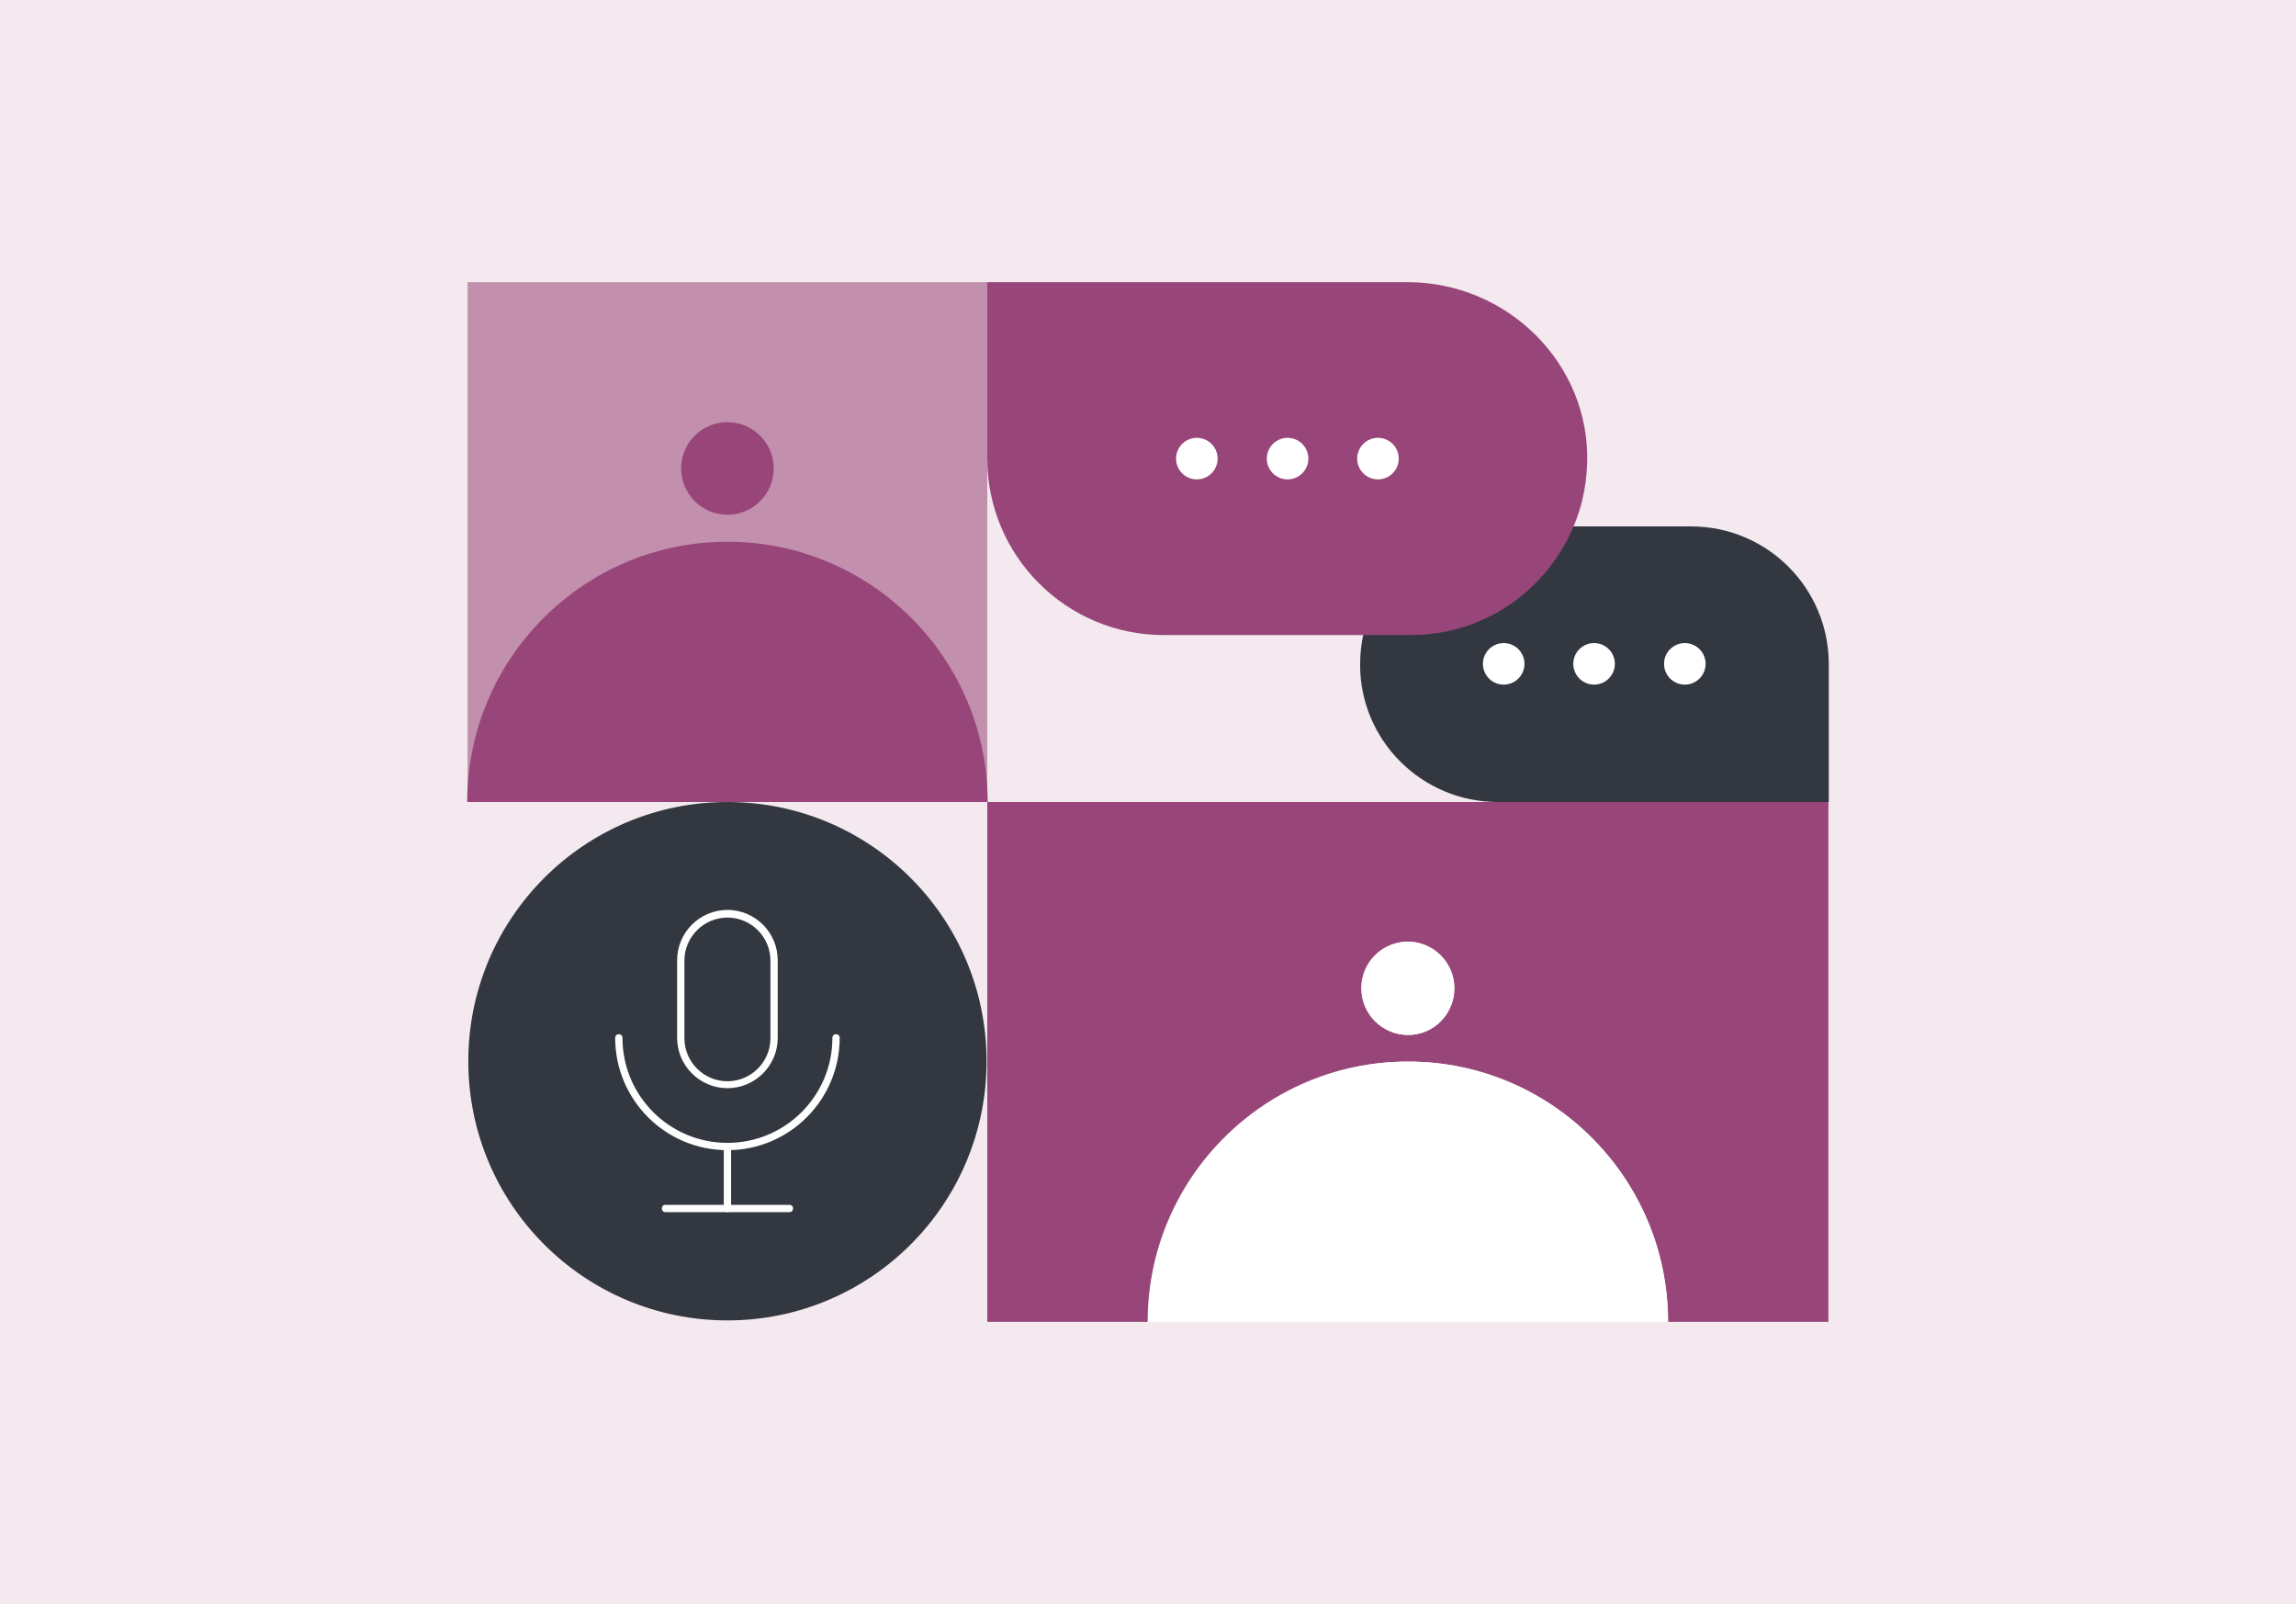
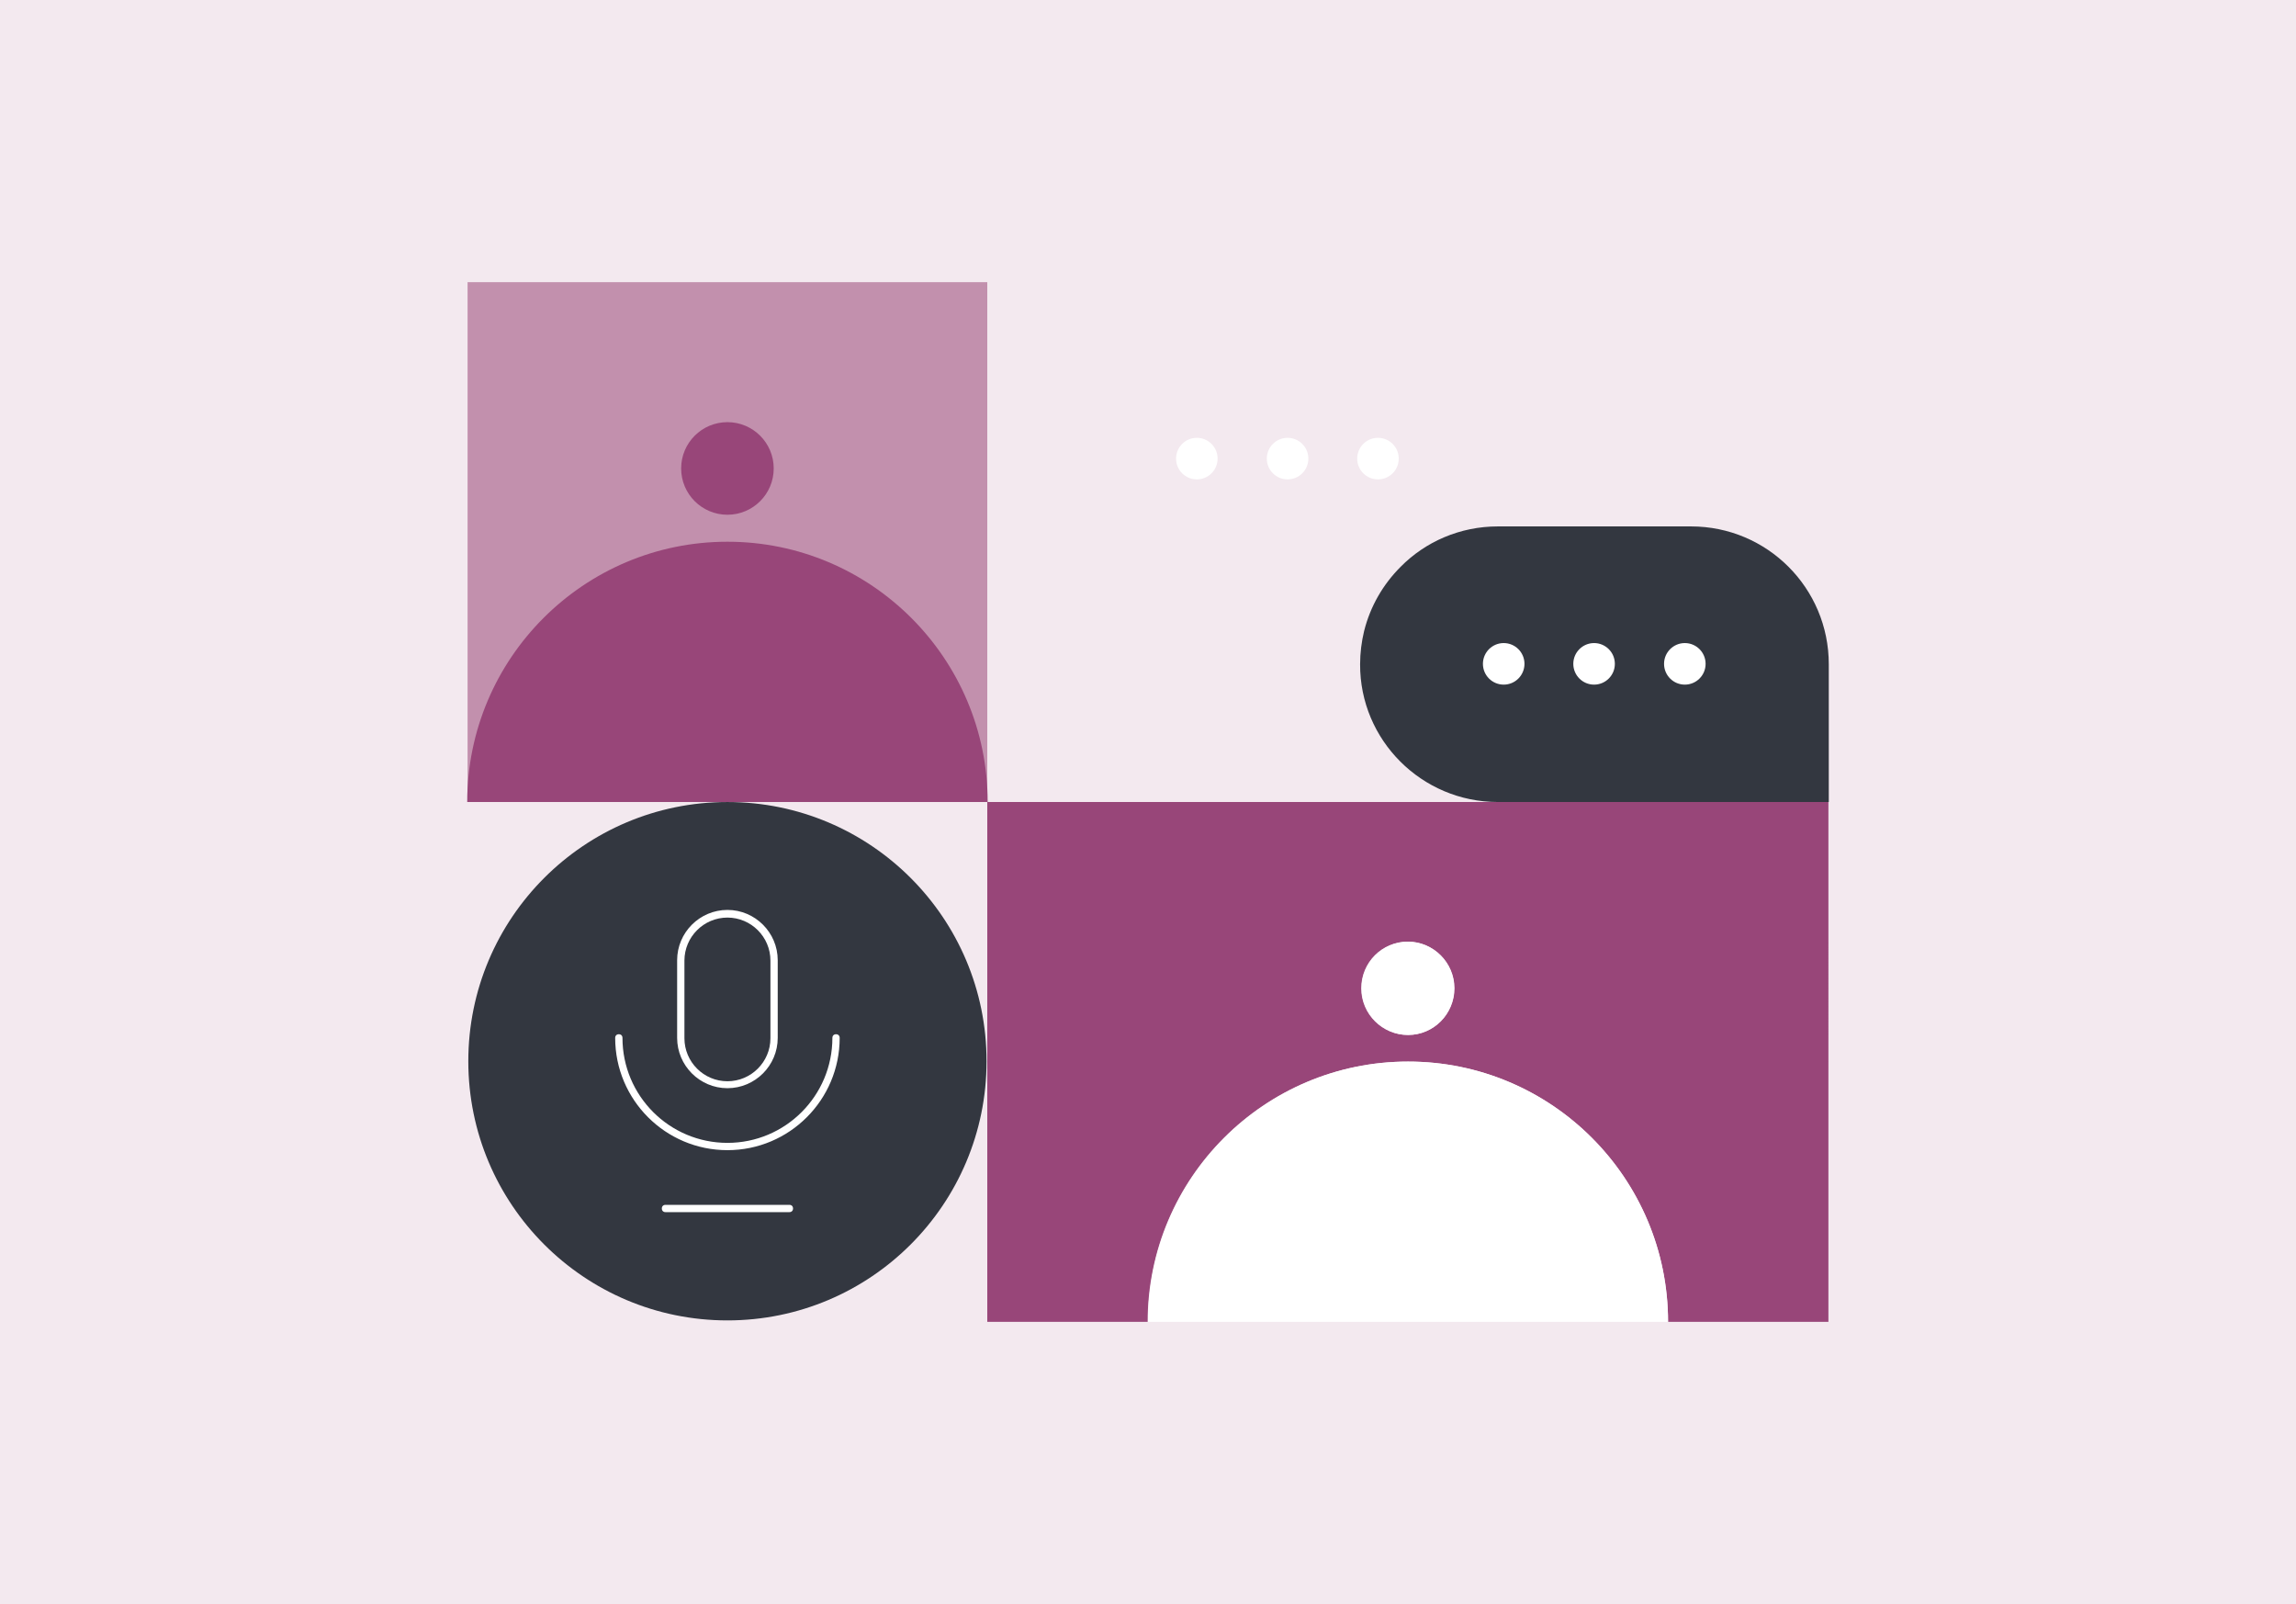
<svg xmlns="http://www.w3.org/2000/svg" version="1.1" id="Layer_1" x="0px" y="0px" viewBox="0 0 630 440" style="enable-background:new 0 0 630 440;" xml:space="preserve">
  <style type="text/css">
	.st0{fill:#F3E9EF;}
	.st1{fill:#333740;}
	.st2{fill:#984679;}
	.st3{fill:#C290AD;}
	.st4{fill:#FFFFFF;}
</style>
  <g>
    <g>
      <rect class="st0" width="630" height="440" />
    </g>
  </g>
  <g>
    <g>
-       <path class="st1" d="M411,220h90.8v-37.8c0-20.9-16.9-37.8-37.8-37.8h-39.4H411c-10.4,0-19.9,4.2-26.7,11.1    c-4.8,4.8-8.3,10.8-10,17.6c-0.7,2.9-1.1,6-1.1,9.1C373.1,203,390.1,220,411,220z" />
+       <path class="st1" d="M411,220h90.8v-37.8c0-20.9-16.9-37.8-37.8-37.8h-39.4H411c-10.4,0-19.9,4.2-26.7,11.1    c-4.8,4.8-8.3,10.8-10,17.6c-0.7,2.9-1.1,6-1.1,9.1C373.1,203,390.1,220,411,220" />
    </g>
    <g>
      <g>
-         <path class="st2" d="M386.2,77.4H270.9v48.4c0,26.7,21.7,48.4,48.4,48.4h50.4h17.4c13.4,0,25.5-5.4,34.2-14.2     c6.1-6.1,10.6-13.9,12.8-22.5c0.8-3.4,1.3-6.9,1.4-10.5C436.3,99.7,413.6,77.4,386.2,77.4z" />
-       </g>
+         </g>
    </g>
    <g>
      <path class="st2" d="M270.9,220v142.6h44c0-39.4,32-71.4,71.4-71.4c39.4,0,71.4,32,71.4,71.4h44V220H270.9z M386.3,283.9    c-7,0-12.8-5.7-12.8-12.8s5.7-12.8,12.8-12.8c7,0,12.7,5.7,12.7,12.8S393.4,283.9,386.3,283.9z" />
    </g>
    <g>
      <rect x="128.3" y="77.4" class="st3" width="142.6" height="142.6" />
    </g>
    <g>
      <g>
        <circle class="st2" cx="199.6" cy="128.5" r="12.7" />
      </g>
      <g>
        <g>
          <path class="st2" d="M199.6,148.6c-39.4,0-71.4,32-71.4,71.4H271C271,180.6,239,148.6,199.6,148.6z" />
        </g>
      </g>
    </g>
    <g>
      <g>
        <path class="st4" d="M399.1,271.1c0,7-5.7,12.8-12.7,12.8c-7,0-12.8-5.7-12.8-12.8s5.7-12.8,12.8-12.8     C393.4,258.4,399.1,264.1,399.1,271.1z" />
      </g>
      <g>
        <g>
          <path class="st4" d="M457.7,362.6H315c0-39.4,32-71.4,71.4-71.4C425.8,291.2,457.7,323.2,457.7,362.6z" />
        </g>
      </g>
    </g>
    <g>
      <g>
        <circle class="st4" cx="462.3" cy="182.1" r="5.7" />
      </g>
      <g>
        <circle class="st4" cx="437.4" cy="182.1" r="5.7" />
      </g>
      <g>
        <circle class="st4" cx="412.6" cy="182.1" r="5.7" />
      </g>
    </g>
    <g>
      <g>
        <circle class="st1" cx="199.6" cy="291.1" r="71.1" />
      </g>
      <g>
        <g>
          <path class="st4" d="M199.6,298.5c-7.6,0-13.8-6.2-13.8-13.8v-21.3c0-7.6,6.2-13.8,13.8-13.8s13.8,6.2,13.8,13.8v21.3      C213.4,292.3,207.2,298.5,199.6,298.5z M199.6,251.7c-6.5,0-11.8,5.3-11.8,11.8v21.3c0,6.5,5.3,11.8,11.8,11.8      s11.8-5.3,11.8-11.8v-21.3C211.4,257,206.1,251.7,199.6,251.7z" />
        </g>
        <g>
          <path class="st4" d="M199.6,315.5c-17,0-30.8-13.8-30.8-30.8c0-0.6,0.4-1,1-1s1,0.4,1,1c0,15.9,12.9,28.8,28.8,28.8      s28.8-12.9,28.8-28.8c0-0.6,0.4-1,1-1s1,0.4,1,1C230.4,301.7,216.6,315.5,199.6,315.5z" />
        </g>
        <g>
          <path class="st4" d="M216.6,332.5h-34c-0.6,0-1-0.4-1-1s0.4-1,1-1h34c0.6,0,1,0.4,1,1S217.2,332.5,216.6,332.5z" />
        </g>
        <g>
-           <path class="st4" d="M199.6,332.5c-0.6,0-1-0.4-1-1v-17c0-0.6,0.4-1,1-1s1,0.4,1,1v17C200.6,332.1,200.2,332.5,199.6,332.5z" />
-         </g>
+           </g>
      </g>
    </g>
    <g>
      <g>
        <circle class="st4" cx="378.1" cy="125.8" r="5.7" />
      </g>
      <g>
        <circle class="st4" cx="353.3" cy="125.8" r="5.7" />
      </g>
      <g>
        <circle class="st4" cx="328.4" cy="125.8" r="5.7" />
      </g>
    </g>
  </g>
</svg>